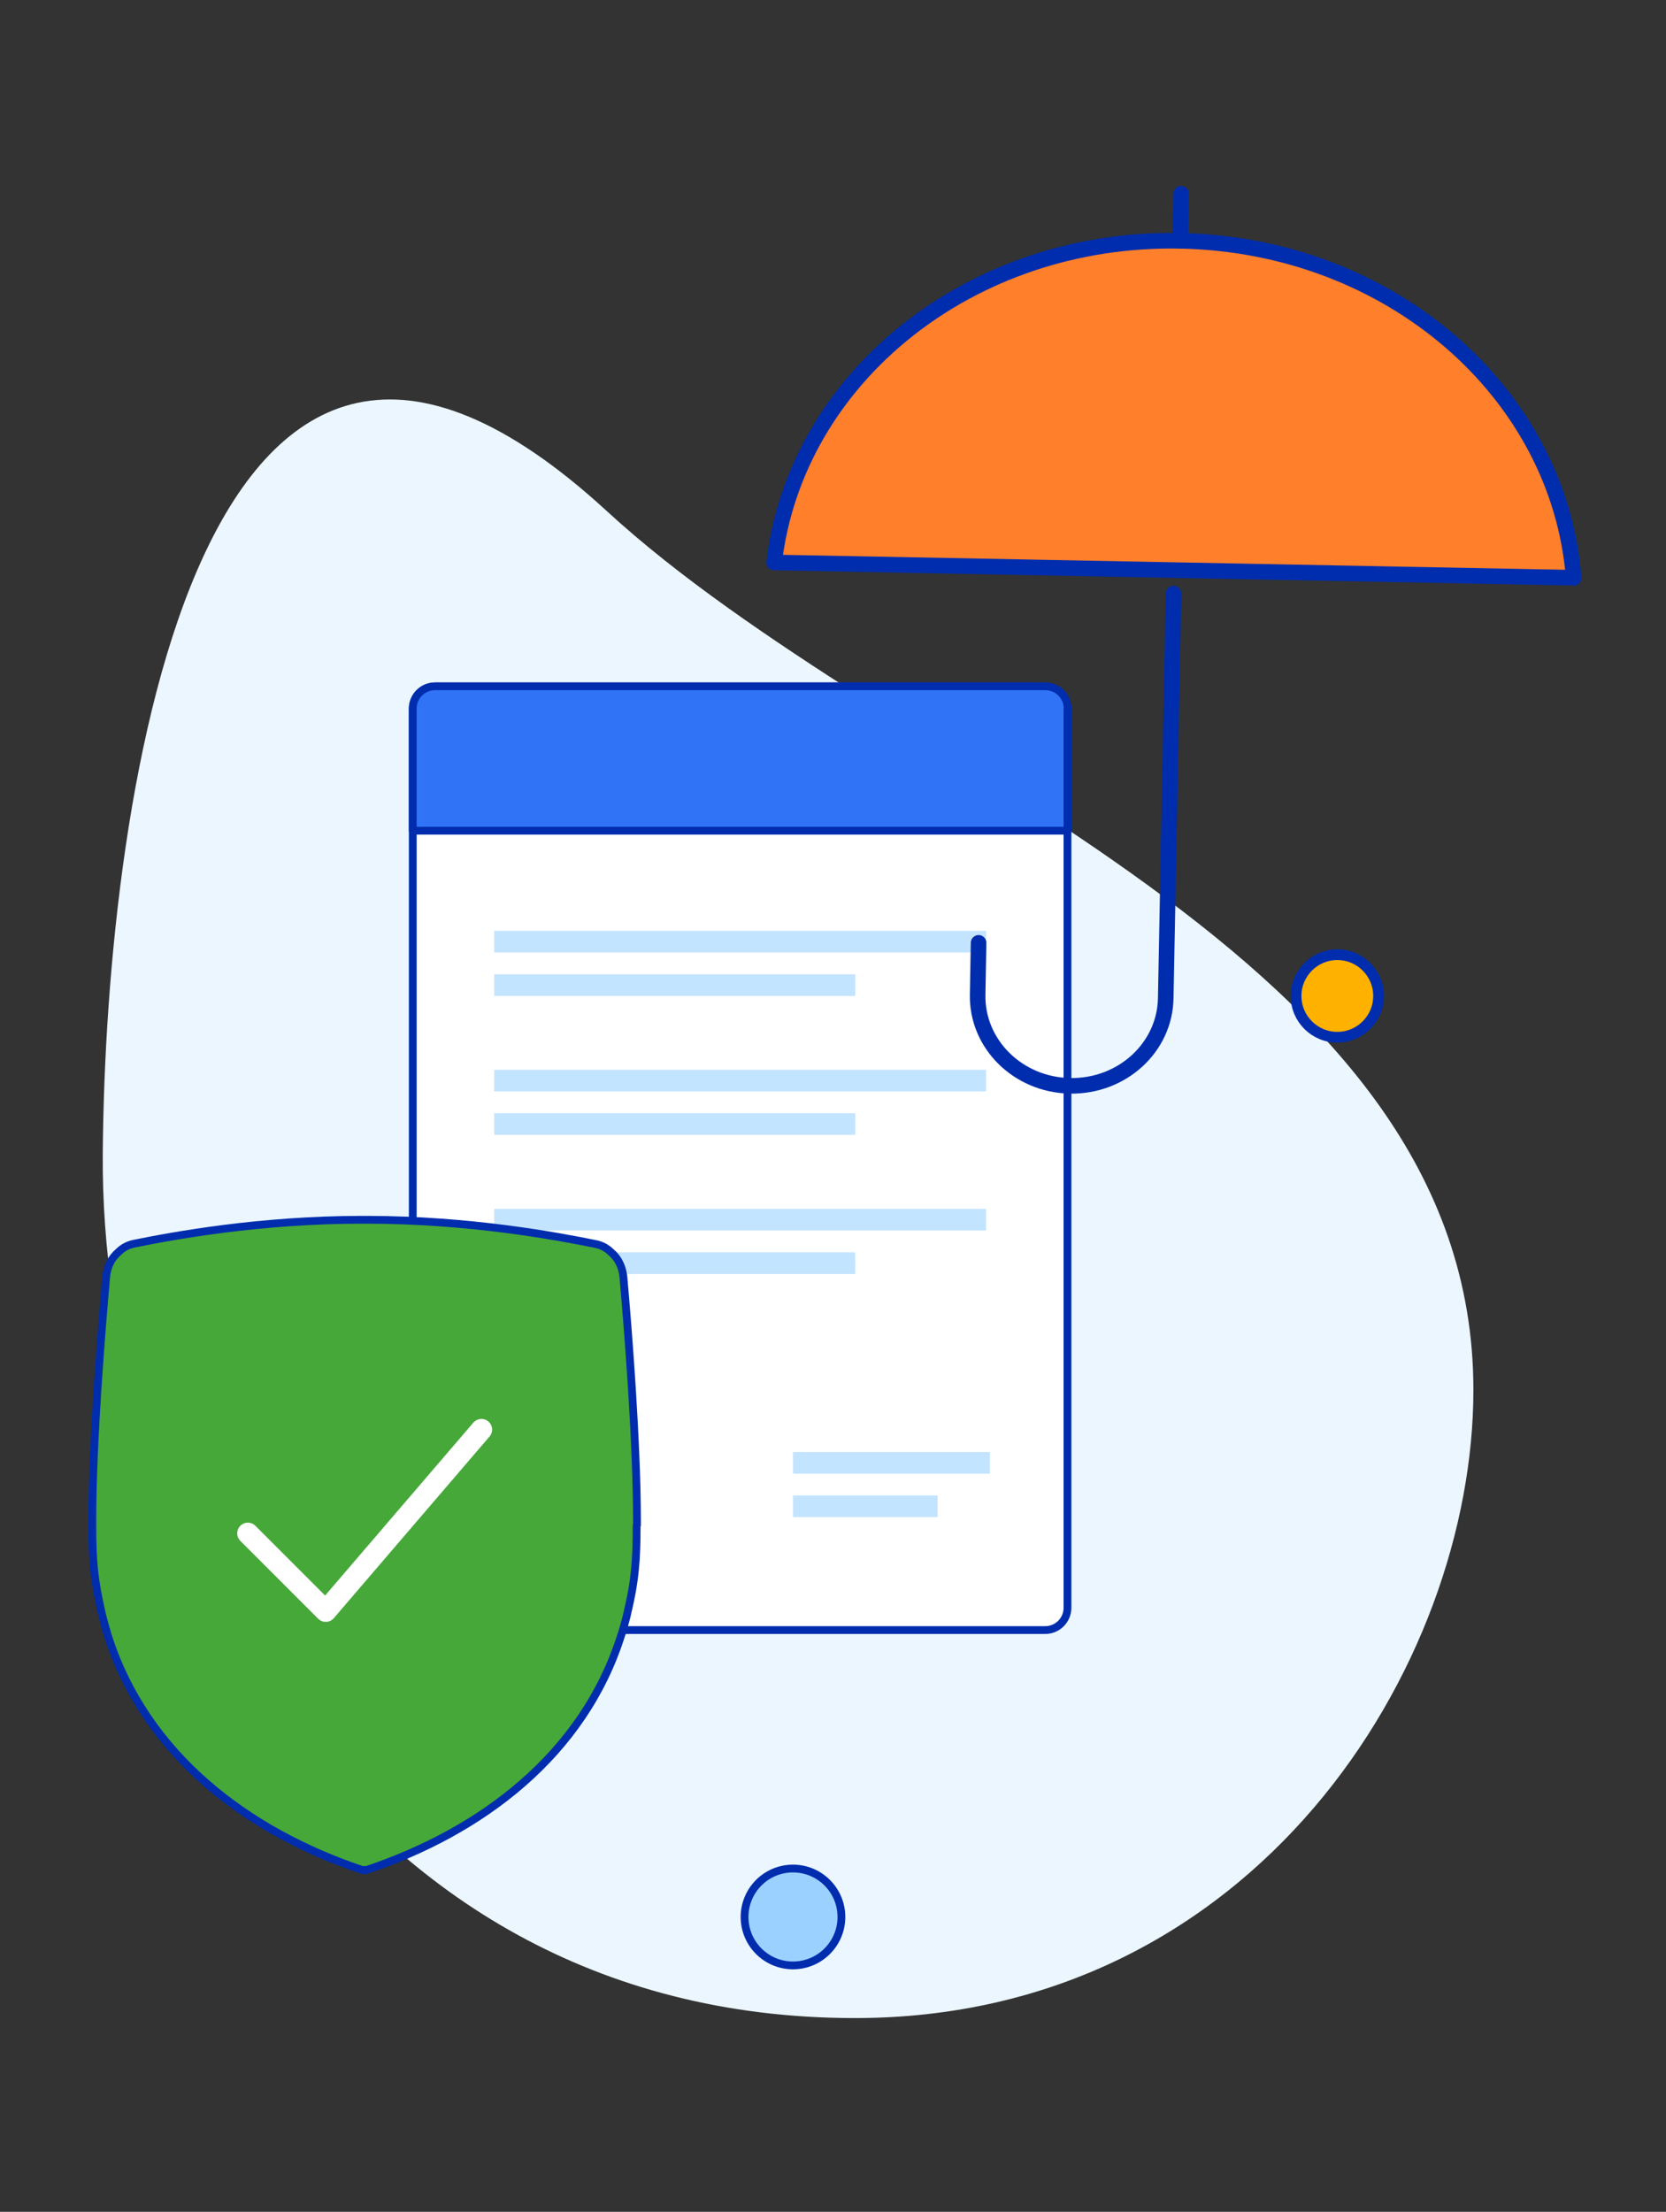
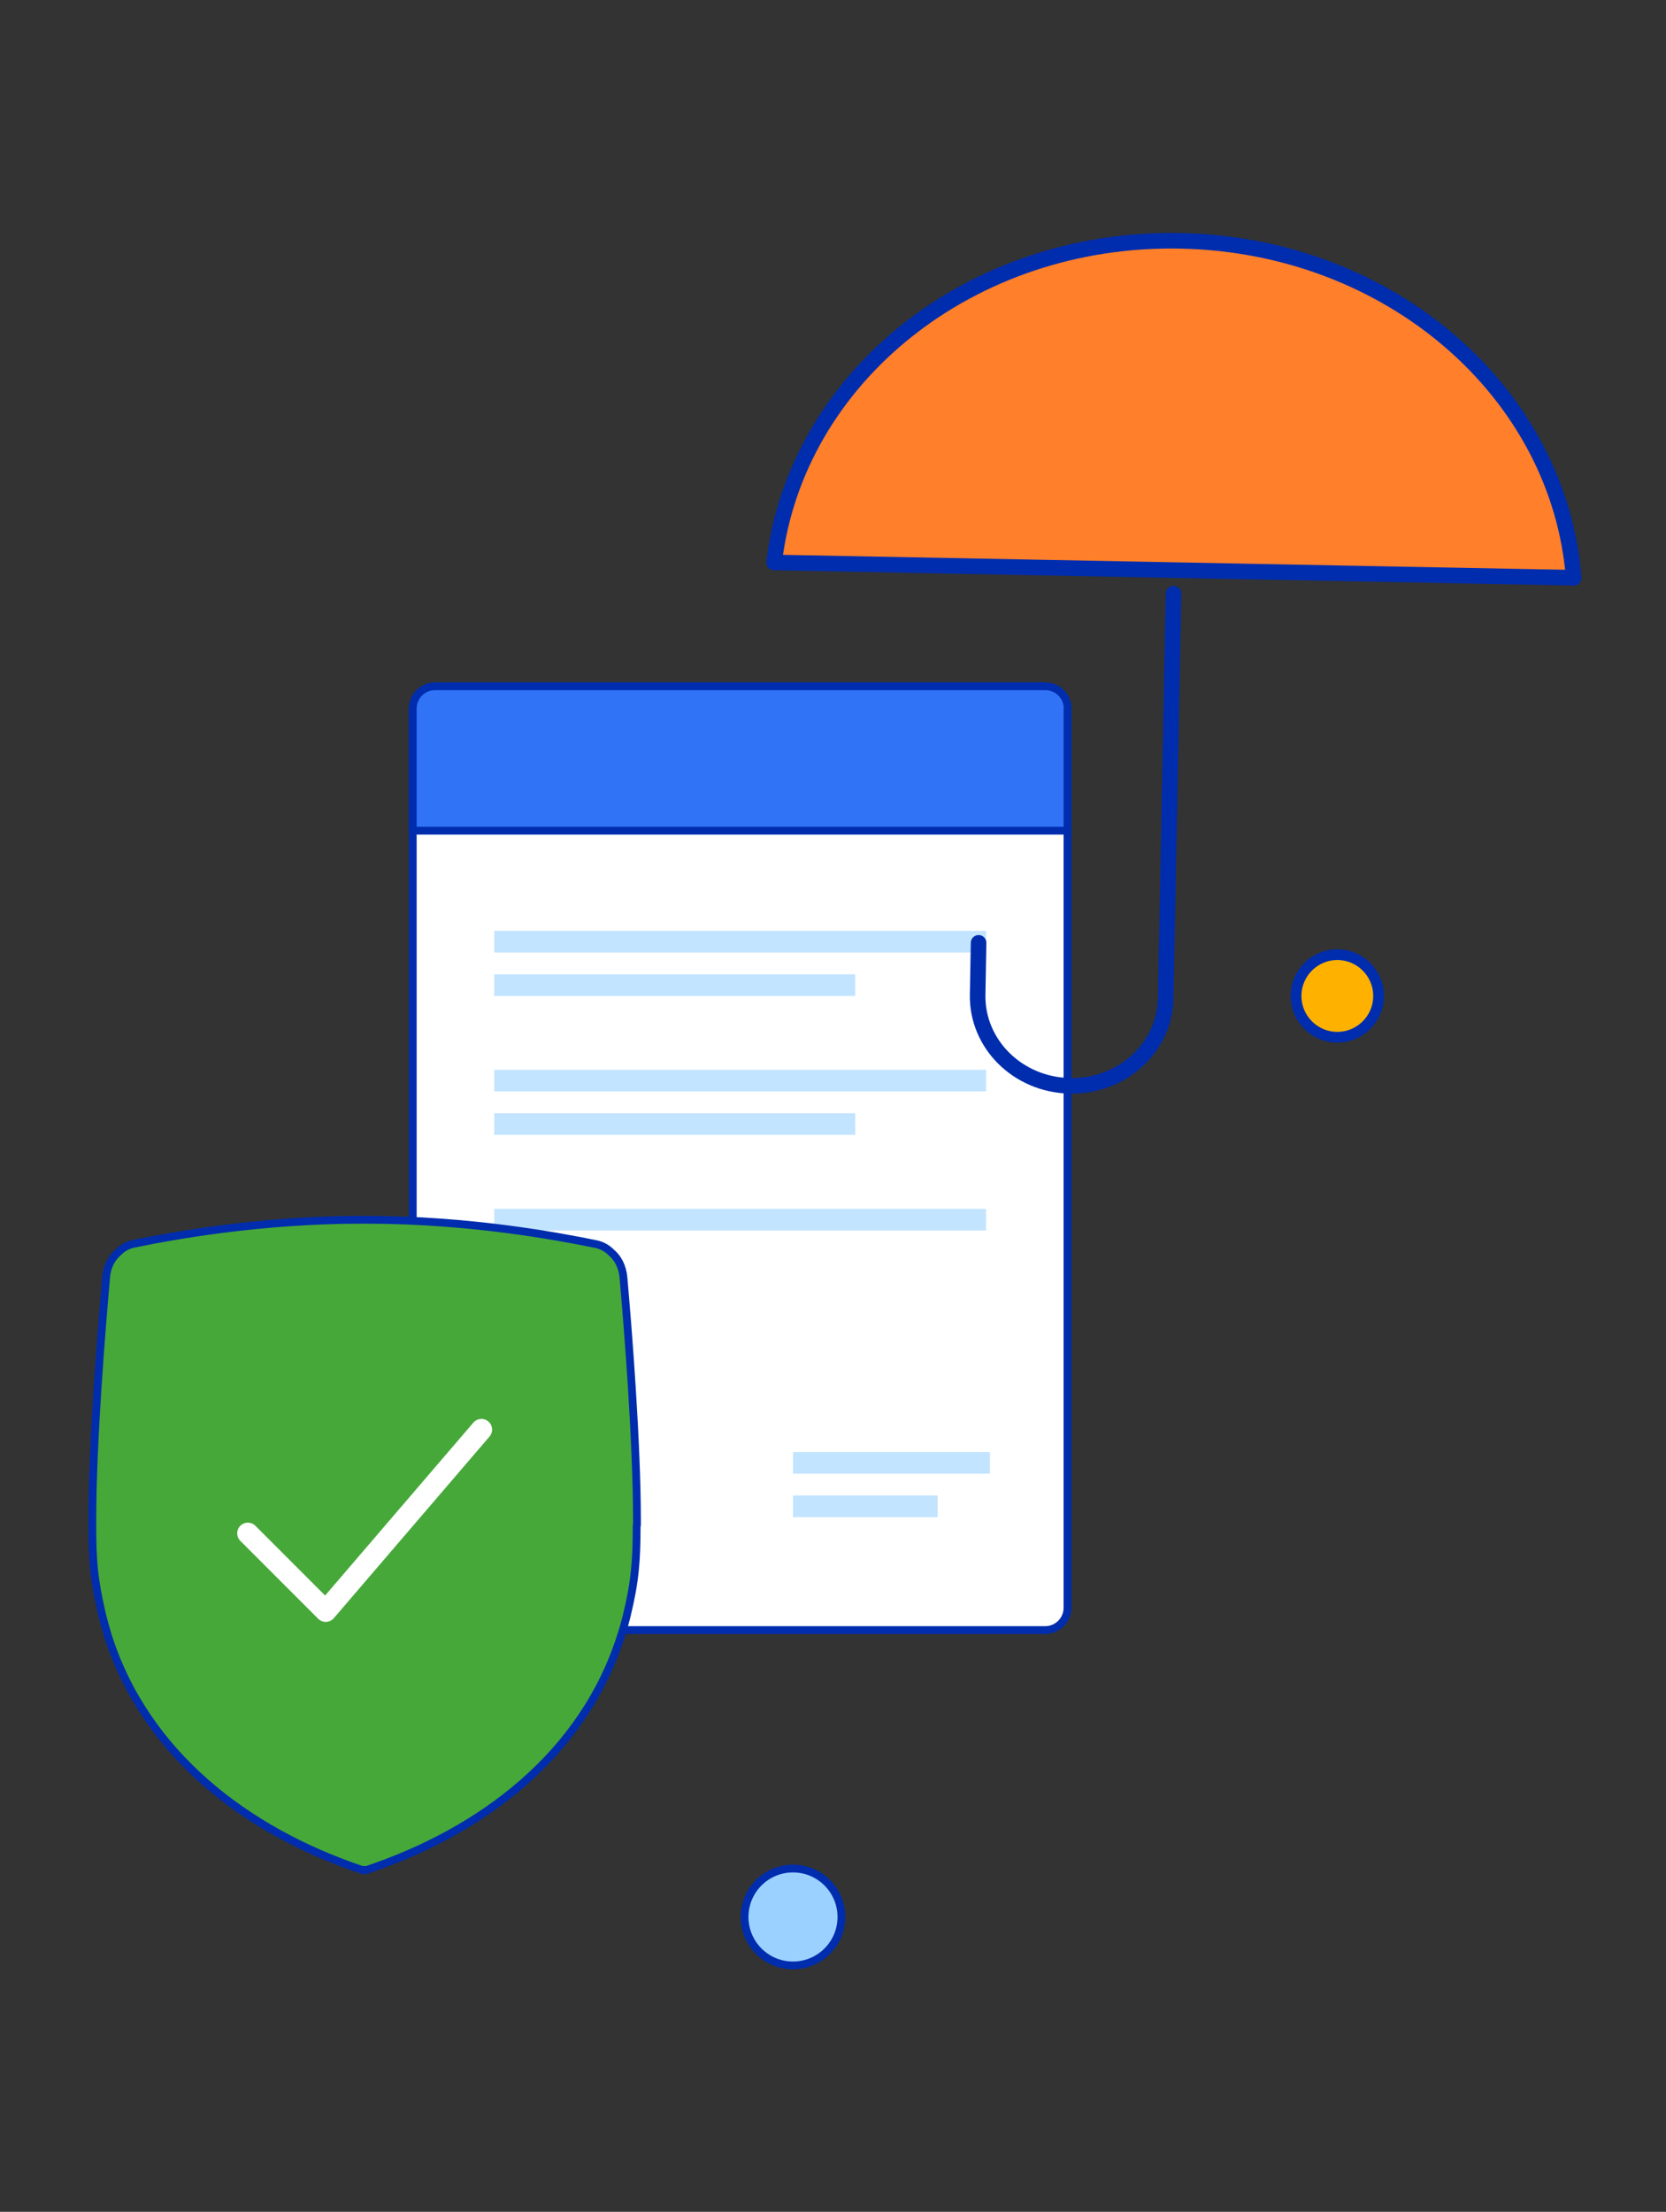
<svg xmlns="http://www.w3.org/2000/svg" id="Layer_1" viewBox="0 0 107 142">
  <rect x="0" y="0" width="107" height="142" fill="#333333" stroke="none" />
  <defs>
    <style>.cls-1,.cls-2,.cls-3{fill:none;}.cls-1,.cls-2,.cls-4,.cls-5,.cls-6,.cls-7,.cls-8,.cls-9{stroke-linejoin:round;}.cls-1,.cls-2,.cls-6{stroke-linecap:round;}.cls-1,.cls-4,.cls-5,.cls-6,.cls-7,.cls-8,.cls-9{stroke:#002dad;}.cls-2{stroke:#fff;stroke-width:1.37px;}.cls-3,.cls-10,.cls-11{stroke-width:0px;}.cls-4{fill:#46a839;fill-rule:evenodd;}.cls-4,.cls-6,.cls-7,.cls-8{stroke-width:.5px;}.cls-5{fill:#ffb100;stroke-width:.69px;}.cls-6{fill:#fff;}.cls-7{fill:#3073f7;}.cls-8{fill:#9bd1ff;}.cls-9{fill:#ff7f2a;}.cls-10{fill:#c3e4ff;}.cls-11{fill:#ebf6ff;}</style>
  </defs>
  <rect class="cls-3" width="107" height="142" />
-   <path class="cls-11" d="m38.96,32.8c18.68,17.16,55.68,28.27,55.67,56.44,0,17.69-14.03,40.34-39.76,40.32-33.33-.02-48.44-31.78-48.27-55.43S12.97,8.93,38.96,32.8Z" />
  <circle class="cls-8" cx="50.93" cy="123.07" r="3.11" />
  <circle class="cls-5" cx="85.89" cy="63.94" r="2.65" />
  <rect class="cls-6" x="26.51" y="44.07" width="42.05" height="60.58" rx="1.43" ry="1.43" />
  <path class="cls-7" d="m68.56,45.49v7.84H26.51v-7.84c0-.79.64-1.43,1.43-1.43h39.2c.79,0,1.43.64,1.43,1.43Z" />
  <rect class="cls-10" x="50.93" y="93.22" width="12.65" height="1.39" />
  <rect class="cls-10" x="50.93" y="96.01" width="9.29" height="1.39" />
  <rect class="cls-10" x="31.74" y="59.76" width="31.59" height="1.39" />
  <rect class="cls-10" x="31.74" y="62.55" width="23.19" height="1.39" />
  <rect class="cls-10" x="31.74" y="68.68" width="31.59" height="1.39" />
  <rect class="cls-10" x="31.74" y="71.47" width="23.19" height="1.39" />
  <rect class="cls-10" x="31.74" y="77.61" width="31.59" height="1.39" />
-   <rect class="cls-10" x="31.74" y="80.4" width="23.19" height="1.39" />
  <path class="cls-4" d="m40.91,97.92c0-.1,0-.21,0-.31,0-5.01-.58-12.36-.87-15.61-.06-.65-.34-1.23-.79-1.6-.26-.26-.59-.45-.98-.53-2.55-.52-8.11-1.55-14.65-1.56-.04,0-.07,0-.11,0-.03,0-.05,0-.08,0s-.05,0-.08,0c-.04,0-.07,0-.11,0-6.54,0-12.1,1.02-14.65,1.54-.39.08-.72.27-.98.53-.45.38-.74.95-.79,1.6-.29,3.26-.89,10.6-.89,15.61,0,.11,0,.21,0,.32,0,.01,0,.03,0,.04,0,1.08.03,2.04.11,2.8.1.94.27,1.84.47,2.71.02.09.04.18.06.26.1.4.21.79.33,1.18,0,.03.02.05.02.08,2.41,7.62,8.91,12.59,16.39,15.09.03-.01.06-.02.09-.03.03.01.06.02.09.03,7.48-2.49,13.99-7.45,16.4-15.07,0-.03.02-.06.03-.08.12-.38.23-.77.33-1.17.02-.09.04-.18.06-.27.21-.87.38-1.77.47-2.71.08-.75.11-1.71.11-2.79,0-.02,0-.03,0-.05Z" />
  <polyline class="cls-2" points="15.92 98.44 20.92 103.44 30.92 91.78" />
  <path class="cls-9" d="m101.07,37.09l-51.35-.98c1.4-11.86,12.61-20.91,26.08-20.65,13.47.26,24.33,9.73,25.27,21.64Z" />
  <path class="cls-1" d="m75.37,38.11l-.5,25.98c-.06,3.17-2.81,5.68-6.15,5.62h0c-3.34-.06-5.99-2.68-5.93-5.85l.06-3.33" />
-   <line class="cls-1" x1="75.86" y1="12.44" x2="75.8" y2="15.46" />
</svg>